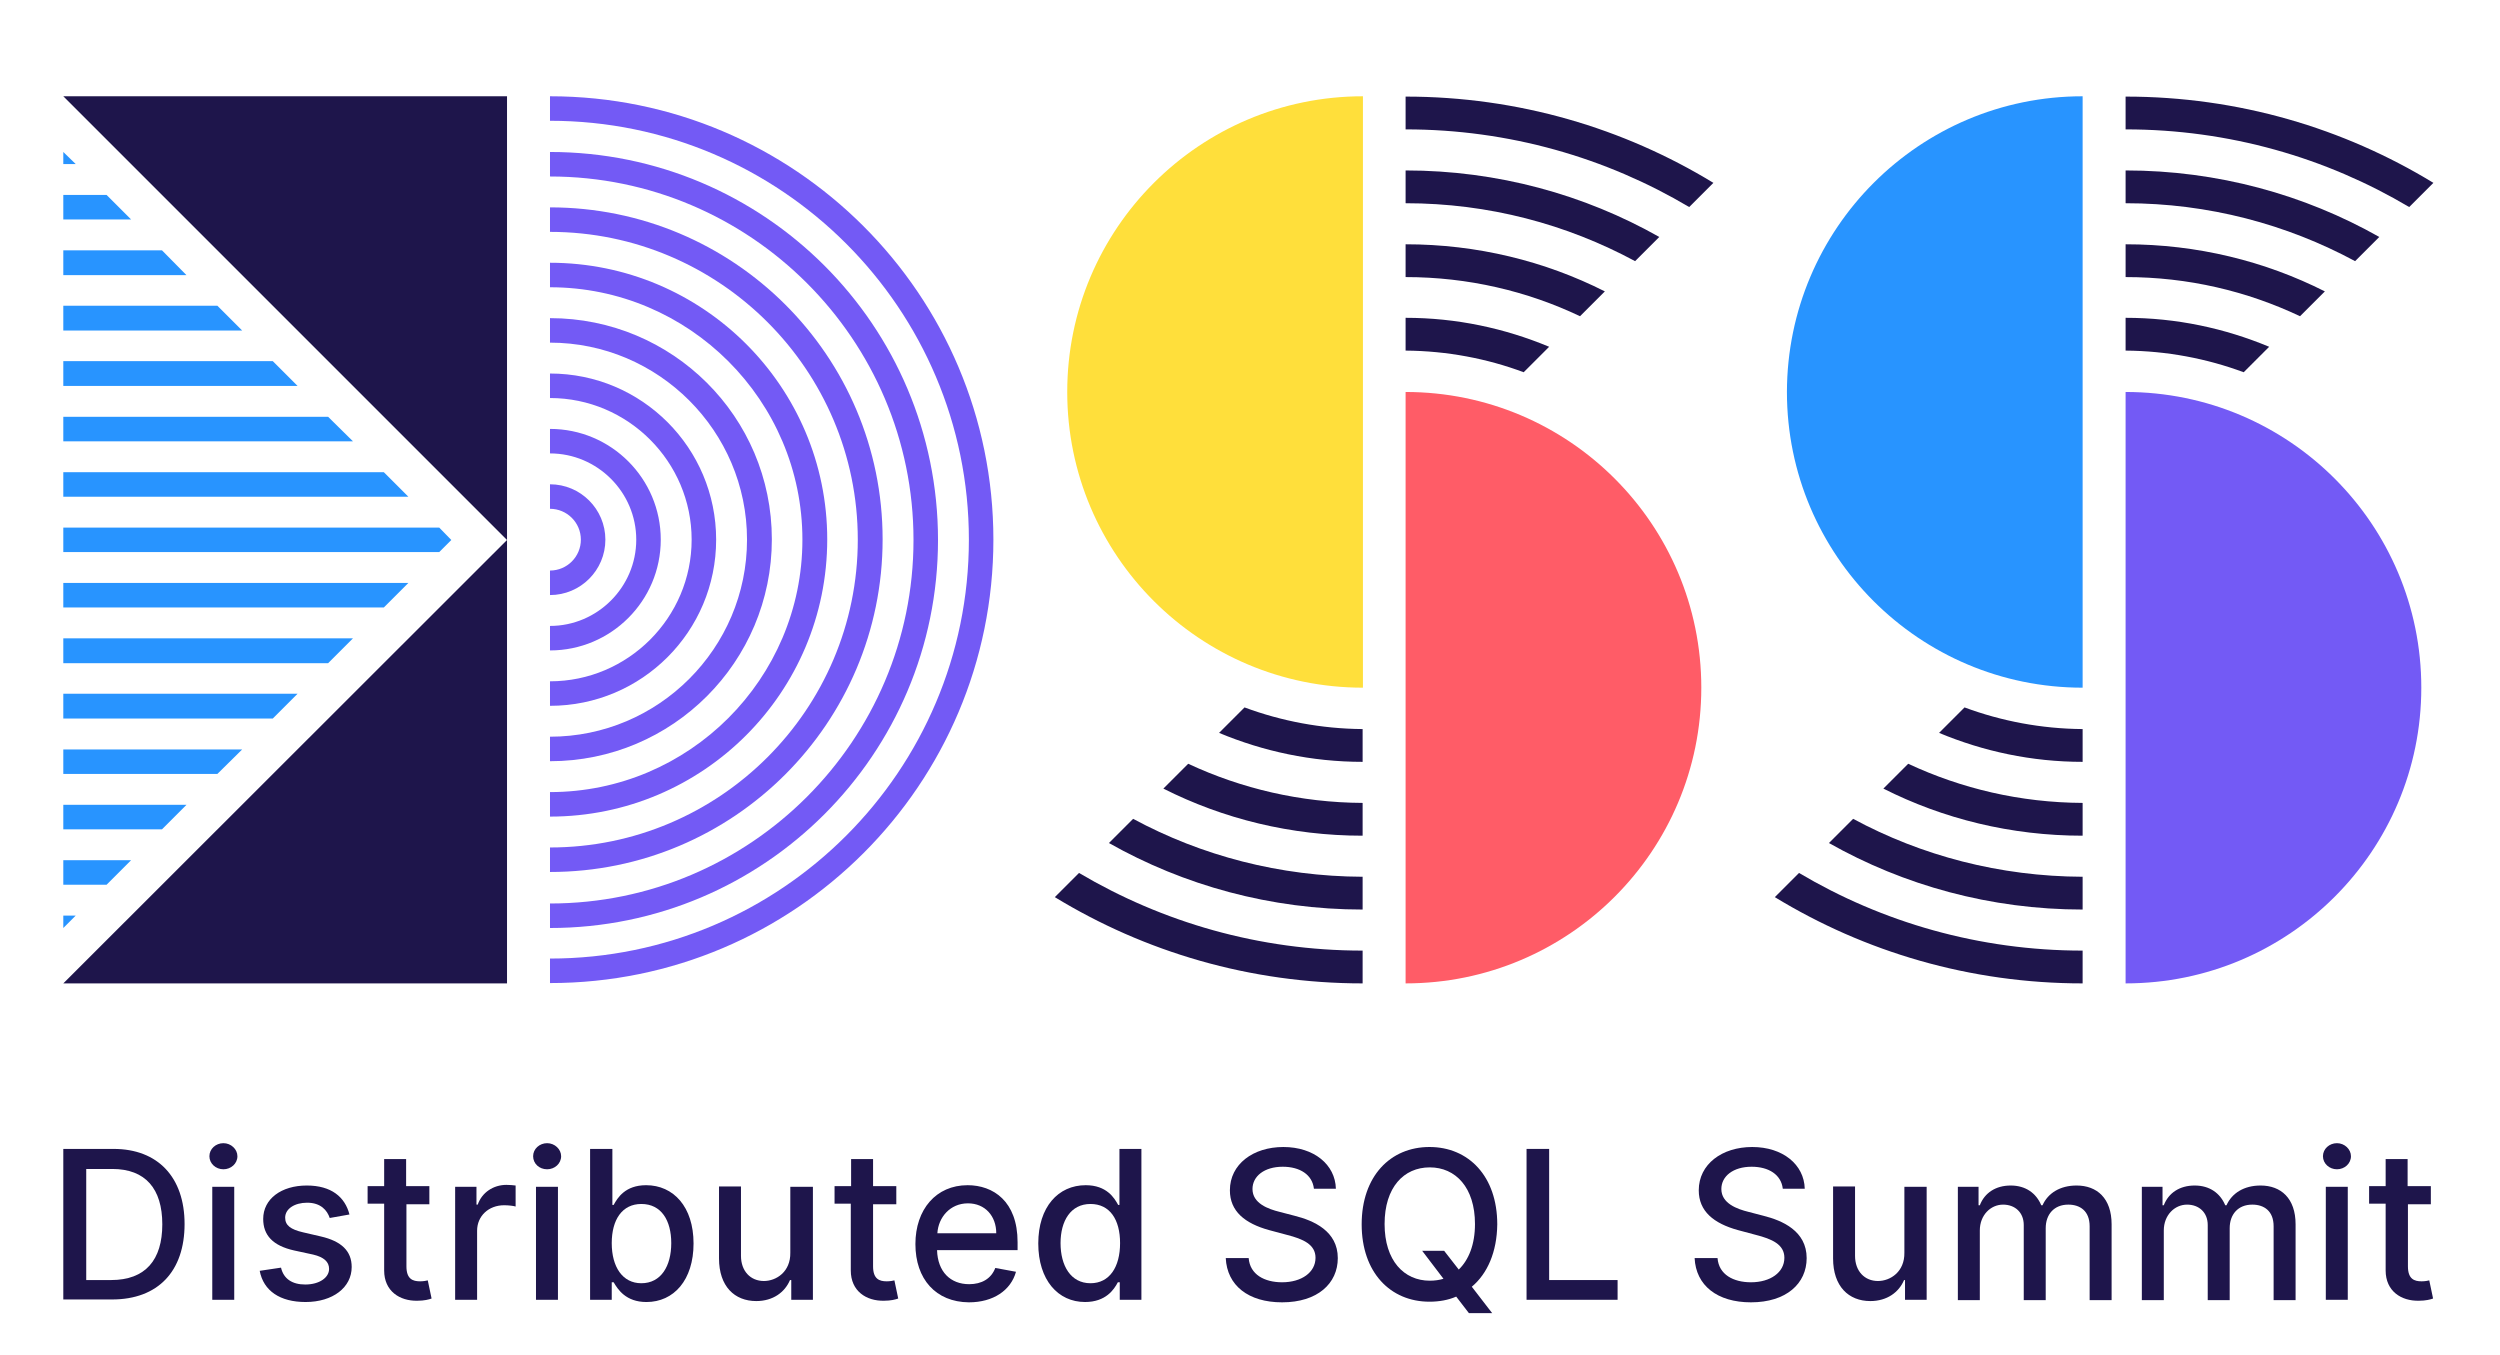
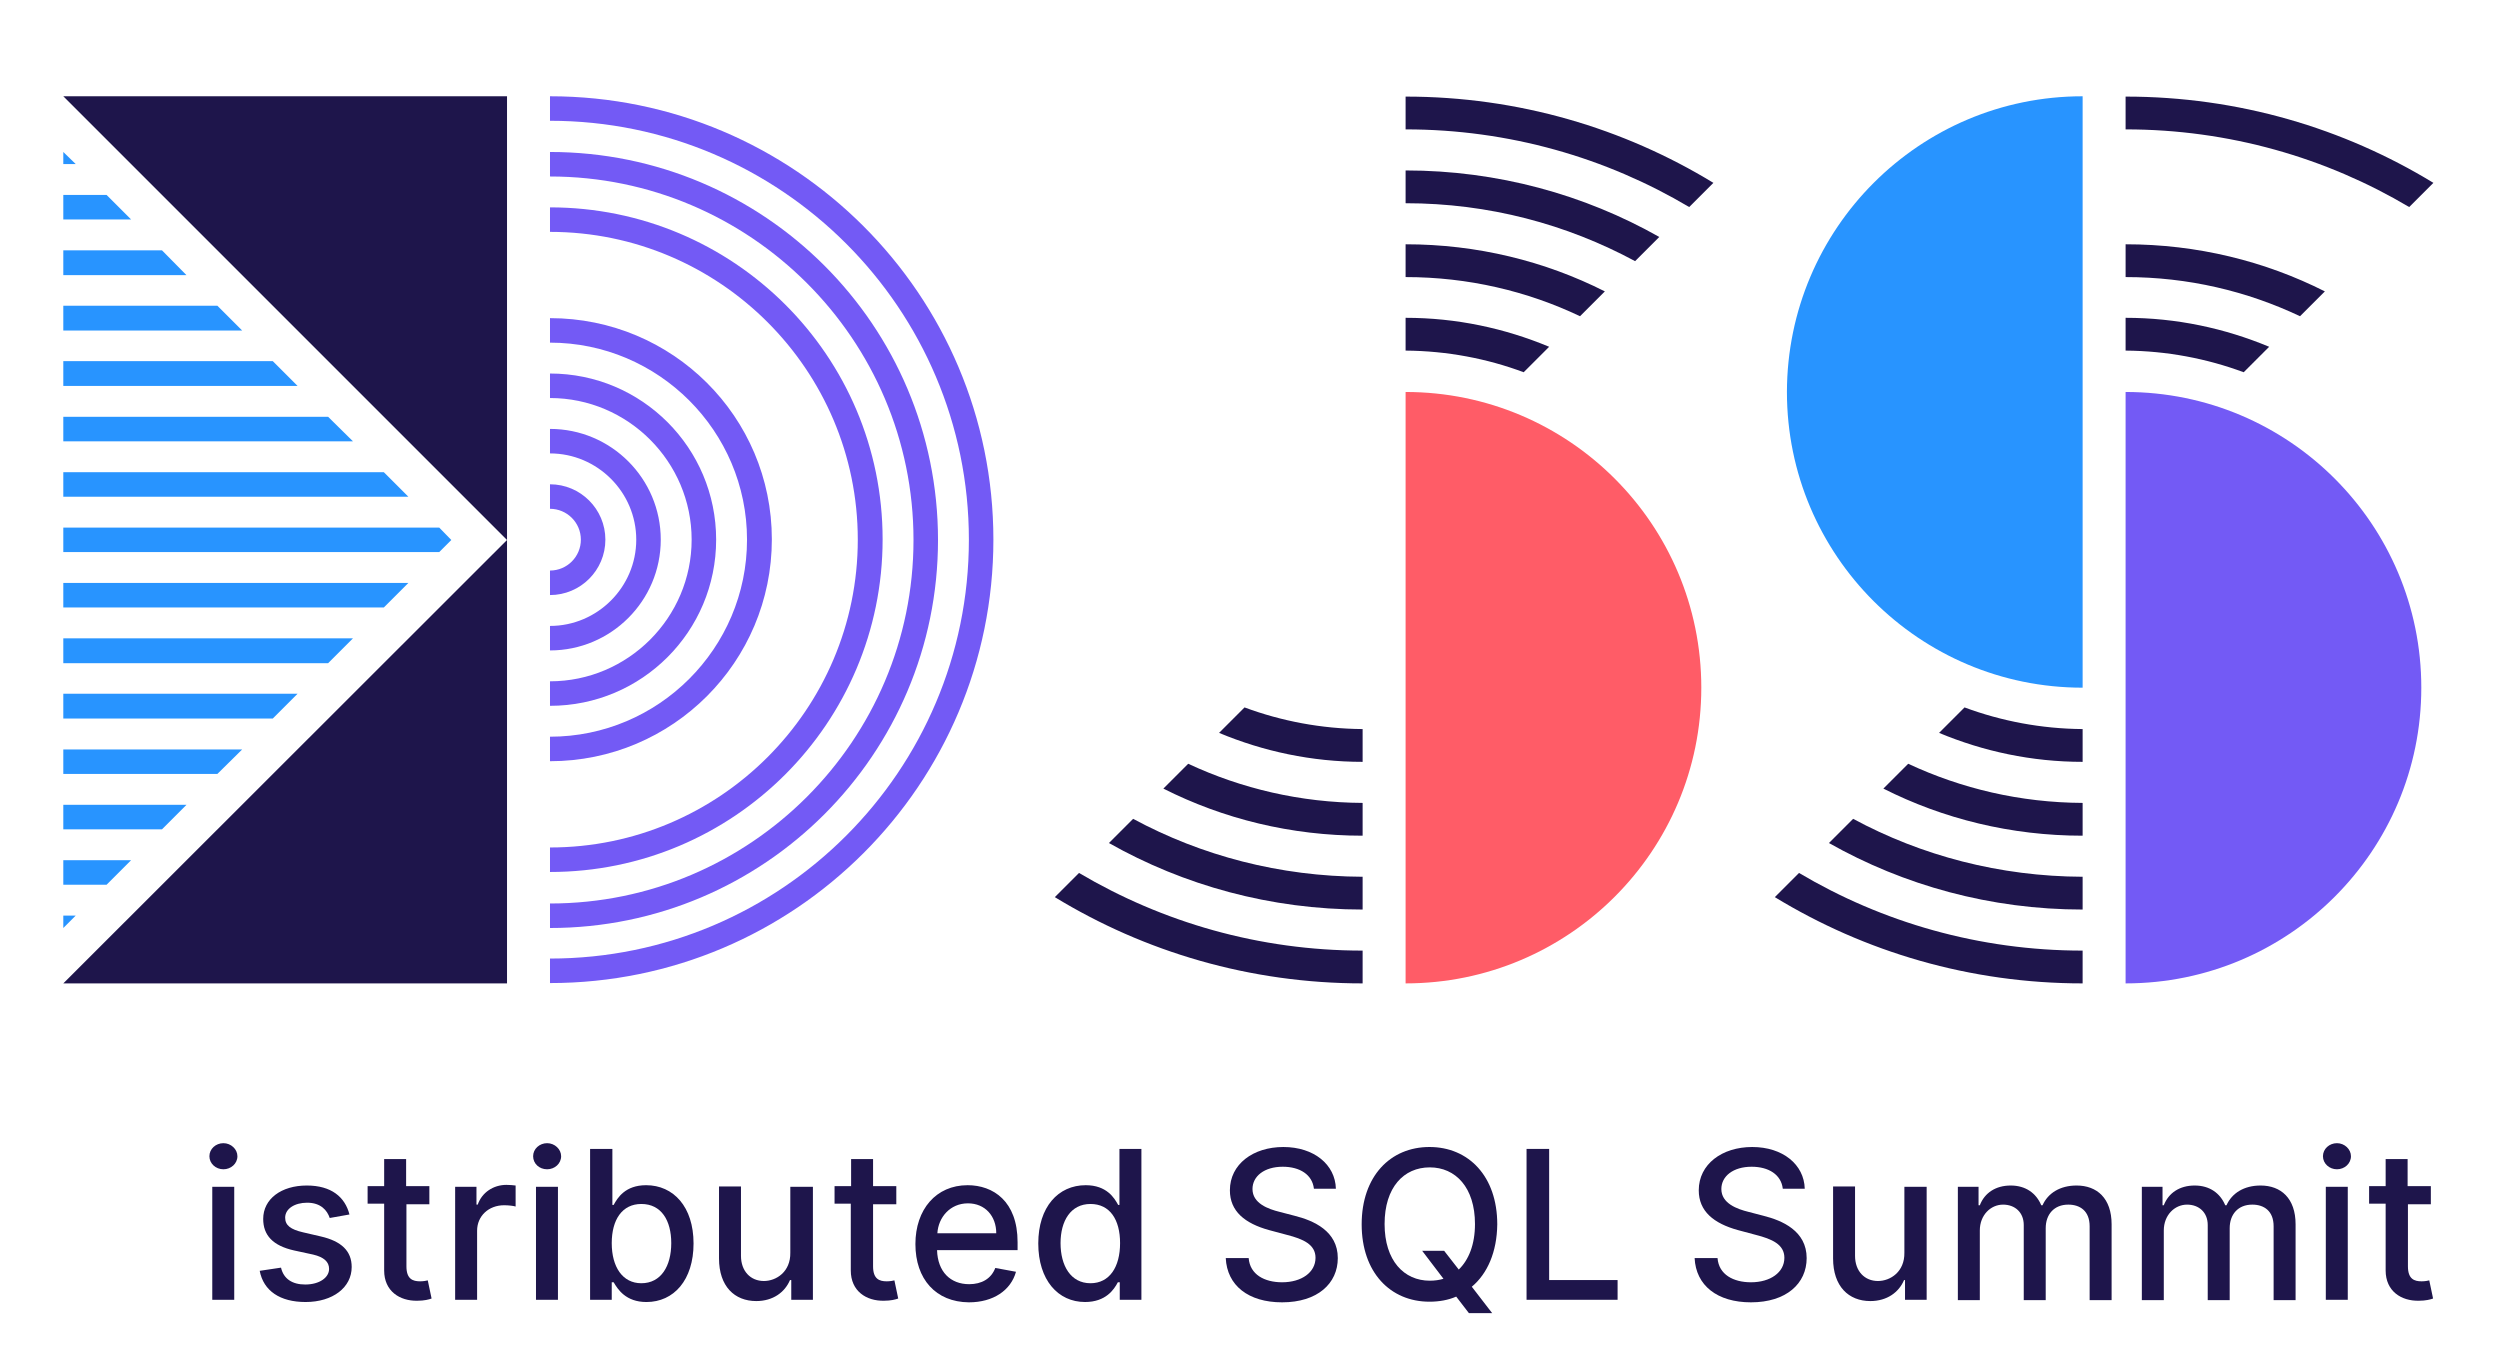
<svg xmlns="http://www.w3.org/2000/svg" version="1.1" id="Layer_1" x="0px" y="0px" width="517.474px" height="280.486px" viewBox="191.604 304.098 517.474 280.486" enable-background="new 191.604 304.098 517.474 280.486" xml:space="preserve">
  <g>
    <g>
-       <path fill="#1E154B" d="M204.707,573.141v-31.229h10.41c9.158,0,14.692,5.863,14.692,15.549c0,9.751-5.468,15.614-15.022,15.614    h-10.081V573.141z M214.59,569.056c7.116,0,10.608-4.15,10.608-11.53c0-7.379-3.492-11.464-10.344-11.464h-5.402v22.994H214.59z" />
      <path fill="#1E154B" d="M234.949,543.426c0-1.515,1.318-2.701,2.899-2.701c1.582,0,2.899,1.252,2.899,2.701    c0,1.516-1.317,2.701-2.899,2.701C236.267,546.127,234.949,544.941,234.949,543.426z M235.542,549.751h4.546v23.39h-4.546V549.751    z" />
      <path fill="#1E154B" d="M259.854,556.208c-0.527-1.581-1.845-3.163-4.678-3.163c-2.57,0-4.546,1.252-4.546,3.097    c0,1.582,1.12,2.438,3.69,3.031l3.689,0.856c4.283,0.988,6.391,3.03,6.391,6.325c0,4.217-3.887,7.247-9.554,7.247    c-5.271,0-8.697-2.306-9.487-6.457l4.414-0.658c0.527,2.306,2.306,3.492,5.007,3.492c2.965,0,4.941-1.45,4.941-3.229    c0-1.45-1.054-2.438-3.294-2.965l-3.953-0.856c-4.415-0.988-6.391-3.163-6.391-6.523c0-4.15,3.755-6.918,9.026-6.918    c5.073,0,7.906,2.372,8.829,5.996L259.854,556.208z" />
      <path fill="#1E154B" d="M280.542,553.375h-4.81v12.848c0,2.636,1.318,3.097,2.833,3.097c0.725,0,1.318-0.132,1.582-0.198    l0.791,3.756c-0.527,0.197-1.515,0.461-2.965,0.461c-3.624,0.066-6.852-1.977-6.852-6.259v-13.836h-3.426v-3.624h3.426v-5.6h4.546    v5.6h4.81v3.756H280.542z" />
      <path fill="#1E154B" d="M285.813,549.751h4.415v3.689h0.263c0.857-2.503,3.229-4.085,5.93-4.085c0.593,0,1.449,0.066,1.911,0.132    v4.349c-0.396-0.132-1.45-0.264-2.372-0.264c-3.229,0-5.6,2.24-5.6,5.271v14.297h-4.546V549.751z" />
      <path fill="#1E154B" d="M301.955,543.426c0-1.515,1.318-2.701,2.899-2.701s2.899,1.252,2.899,2.701    c0,1.516-1.318,2.701-2.899,2.701C303.207,546.127,301.955,544.941,301.955,543.426z M302.548,549.751h4.546v23.39h-4.546V549.751    z" />
      <path fill="#1E154B" d="M313.814,541.911h4.546v11.596h0.264c0.79-1.45,2.372-4.085,6.72-4.085c5.666,0,9.817,4.48,9.817,12.057    c0,7.577-4.085,12.123-9.751,12.123c-4.283,0-5.93-2.635-6.786-4.085h-0.396v3.624h-4.48v-31.229H313.814z M324.355,569.715    c4.085,0,6.193-3.559,6.193-8.302c0-4.678-2.042-8.104-6.193-8.104c-3.953,0-6.127,3.229-6.127,8.104    C318.229,566.354,320.469,569.715,324.355,569.715z" />
      <path fill="#1E154B" d="M355.322,549.751h4.546v23.39h-4.48v-4.085h-0.264c-1.054,2.504-3.491,4.349-6.983,4.349    c-4.48,0-7.709-3.031-7.709-8.829v-14.89h4.547v14.362c0,3.163,1.977,5.205,4.743,5.205c2.569,0,5.534-1.91,5.469-5.863v-13.639    H355.322z" />
      <path fill="#1E154B" d="M377.13,553.375h-4.81v12.848c0,2.636,1.318,3.097,2.833,3.097c0.726,0,1.318-0.132,1.582-0.198    l0.79,3.756c-0.526,0.197-1.515,0.461-2.965,0.461c-3.623,0.066-6.852-1.977-6.852-6.259v-13.836h-3.36v-3.624h3.426v-5.6h4.546    v5.6h4.81V553.375z" />
      <path fill="#1E154B" d="M381.084,561.61c0-7.182,4.282-12.188,10.805-12.188c5.271,0,10.344,3.294,10.344,11.793v1.647h-16.669    c0.132,4.48,2.768,7.05,6.654,7.05c2.57,0,4.547-1.12,5.403-3.36l4.282,0.791c-1.054,3.821-4.678,6.325-9.751,6.325    C385.3,573.602,381.084,568.858,381.084,561.61z M397.818,559.37c0-3.558-2.306-6.193-5.863-6.193    c-3.69,0-6.128,2.899-6.325,6.193H397.818z" />
      <path fill="#1E154B" d="M406.516,561.479c0-7.576,4.15-12.057,9.816-12.057c4.349,0,5.93,2.635,6.721,4.085h0.264v-11.596h4.546    v31.229h-4.48v-3.624h-0.395c-0.791,1.516-2.504,4.085-6.786,4.085C410.601,573.602,406.516,569.056,406.516,561.479z     M423.448,561.413c0-4.876-2.108-8.104-6.128-8.104c-4.085,0-6.193,3.492-6.193,8.104c0,4.678,2.108,8.302,6.193,8.302    C421.273,569.715,423.448,566.354,423.448,561.413z" />
      <path fill="#1E154B" d="M457.115,545.601c-3.821,0-6.259,1.977-6.259,4.611c0,2.965,3.229,4.151,5.666,4.744l3.031,0.791    c3.953,0.988,8.96,3.162,8.96,8.763c0,5.271-4.217,9.158-11.53,9.158c-6.983,0-11.397-3.492-11.661-9.158h4.743    c0.264,3.426,3.295,5.007,6.918,5.007c4.02,0,6.919-2.042,6.919-5.073c0-2.767-2.57-3.887-5.93-4.743l-3.69-0.988    c-5.007-1.384-8.104-3.888-8.104-8.236c0-5.402,4.81-8.96,11.068-8.96c6.325,0,10.739,3.623,10.871,8.631h-4.546    C463.243,547.247,460.674,545.601,457.115,545.601z" />
      <path fill="#1E154B" d="M496.252,570.439l4.217,5.469h-4.81l-2.636-3.427c-1.647,0.725-3.558,1.055-5.534,1.055    c-8.104,0-14.034-6.062-14.034-16.011c0-9.948,5.93-16.01,14.034-16.01c8.104,0,14.033,6.062,14.033,16.01    C501.457,563.258,499.48,567.738,496.252,570.439z M490.52,562.994l3.031,3.888c2.042-1.977,3.359-5.14,3.359-9.422    c0-7.577-4.019-11.728-9.355-11.728c-5.402,0-9.355,4.15-9.355,11.728s4.019,11.728,9.355,11.728c0.988,0,1.977-0.132,2.833-0.396    l-4.414-5.798H490.52L490.52,562.994z" />
      <path fill="#1E154B" d="M507.584,541.911h4.678v27.145h14.166v4.085h-18.844V541.911z" />
      <path fill="#1E154B" d="M554.165,545.601c-3.821,0-6.259,1.977-6.259,4.611c0,2.965,3.229,4.151,5.666,4.744l3.031,0.791    c3.953,0.988,8.96,3.162,8.96,8.763c0,5.271-4.217,9.158-11.53,9.158c-6.983,0-11.397-3.492-11.661-9.158h4.743    c0.264,3.426,3.295,5.007,6.918,5.007c4.02,0,6.918-2.042,6.918-5.073c0-2.767-2.569-3.887-5.93-4.743l-3.689-0.988    c-5.007-1.384-8.104-3.888-8.104-8.236c0-5.402,4.81-8.96,11.068-8.96c6.325,0,10.739,3.623,10.871,8.631h-4.546    C560.293,547.247,557.724,545.601,554.165,545.601z" />
      <path fill="#1E154B" d="M585.856,549.751h4.546v23.39h-4.479v-4.085h-0.198c-1.054,2.504-3.492,4.349-6.983,4.349    c-4.48,0-7.709-3.031-7.709-8.829v-14.89h4.546v14.362c0,3.163,1.977,5.205,4.744,5.205c2.569,0,5.534-1.91,5.469-5.863v-13.639    H585.856z" />
      <path fill="#1E154B" d="M596.794,549.751h4.348v3.821h0.264c0.988-2.569,3.295-4.085,6.392-4.085s5.271,1.581,6.324,4.085h0.264    c1.12-2.504,3.624-4.085,7.05-4.085c4.217,0,7.248,2.636,7.248,8.038v15.681h-4.547v-15.285c0-3.162-1.977-4.48-4.414-4.48    c-2.965,0-4.678,2.043-4.678,4.876v14.89h-4.546v-15.549c0-2.569-1.779-4.217-4.283-4.217c-2.569,0-4.81,2.175-4.81,5.337v14.429    h-4.546v-23.455H596.794z" />
      <path fill="#1E154B" d="M634.876,549.751h4.348v3.821h0.264c0.988-2.569,3.295-4.085,6.392-4.085s5.271,1.581,6.324,4.085h0.264    c1.12-2.504,3.624-4.085,7.05-4.085c4.217,0,7.248,2.636,7.248,8.038v15.681h-4.547v-15.285c0-3.162-1.977-4.48-4.414-4.48    c-2.965,0-4.678,2.043-4.678,4.876v14.89h-4.546v-15.549c0-2.569-1.779-4.217-4.283-4.217c-2.569,0-4.81,2.175-4.81,5.337v14.429    h-4.546v-23.455H634.876z" />
      <path fill="#1E154B" d="M672.431,543.426c0-1.515,1.317-2.701,2.898-2.701c1.582,0,2.899,1.252,2.899,2.701    c0,1.516-1.317,2.701-2.899,2.701C673.748,546.127,672.431,544.941,672.431,543.426z M673.023,549.751h4.546v23.39h-4.546V549.751    z" />
      <path fill="#1E154B" d="M694.832,553.375h-4.811v12.848c0,2.636,1.318,3.097,2.834,3.097c0.725,0,1.317-0.132,1.581-0.198    l0.79,3.756c-0.526,0.197-1.515,0.461-2.965,0.461c-3.623,0.066-6.852-1.977-6.852-6.259v-13.836h-3.426v-3.624h3.426v-5.6h4.546    v5.6h4.81v3.756H694.832z" />
    </g>
    <g>
      <polygon fill="#2894FF" points="207.277,338.06 204.707,338.06 204.707,335.556   " />
      <polygon fill="#2894FF" points="218.741,349.524 204.707,349.524 204.707,344.451 213.667,344.451   " />
      <polygon fill="#2894FF" points="230.205,361.054 204.707,361.054 204.707,355.915 225.132,355.915   " />
      <polygon fill="#2894FF" points="241.735,372.519 204.707,372.519 204.707,367.379 236.596,367.379   " />
      <polygon fill="#2894FF" points="253.199,383.982 204.707,383.982 204.707,378.843 248.06,378.843   " />
      <polygon fill="#2894FF" points="264.663,395.447 204.707,395.447 204.707,390.374 259.524,390.374   " />
      <polygon fill="#2894FF" points="276.127,406.911 204.707,406.911 204.707,401.838 271.054,401.838   " />
      <polygon fill="#2894FF" points="285.022,415.871 282.519,418.375 204.707,418.375 204.707,413.302 282.519,413.302   " />
      <polygon fill="#2894FF" points="276.127,424.766 271.054,429.839 204.707,429.839 204.707,424.766   " />
      <polygon fill="#2894FF" points="264.663,436.229 259.524,441.369 204.707,441.369 204.707,436.229   " />
      <polygon fill="#2894FF" points="253.199,447.694 248.06,452.833 204.707,452.833 204.707,447.694   " />
      <polygon fill="#2894FF" points="241.735,459.224 236.596,464.297 204.707,464.297 204.707,459.224   " />
      <polygon fill="#2894FF" points="230.205,470.688 225.132,475.762 204.707,475.762 204.707,470.688   " />
      <polygon fill="#2894FF" points="218.741,482.152 213.667,487.226 204.707,487.226 204.707,482.152   " />
      <polygon fill="#2894FF" points="207.277,493.616 204.707,496.186 204.707,493.616   " />
    </g>
    <polygon fill="#1E154B" points="296.552,415.871 204.707,324.026 296.552,324.026  " />
    <polygon fill="#1E154B" points="204.707,507.65 296.552,415.871 296.552,507.65  " />
    <g>
      <path fill="#735AF5" d="M305.447,324.026v5.073c47.833,0,86.706,38.873,86.706,86.706c0,47.833-38.873,86.705-86.706,86.705v5.073    c50.666,0,91.779-41.112,91.779-91.778C397.226,365.139,356.112,324.026,305.447,324.026z" />
      <path fill="#735AF5" d="M305.447,335.556v5.073c41.442,0,75.242,33.734,75.242,75.242c0,41.442-33.733,75.241-75.242,75.241v5.073    c44.341,0,80.315-35.974,80.315-80.314C385.762,371.464,349.788,335.556,305.447,335.556z" />
      <path fill="#735AF5" d="M305.447,347.021v5.073c35.117,0,63.711,28.594,63.711,63.712c0,35.117-28.595,63.711-63.711,63.711v5.073    c38.016,0,68.85-30.834,68.85-68.851C374.297,377.723,343.463,347.021,305.447,347.021z" />
-       <path fill="#735AF5" d="M305.447,358.485v5.073c28.792,0,52.248,23.456,52.248,52.248c0,28.792-23.456,52.247-52.248,52.247v5.073    c31.691,0,57.386-25.695,57.386-57.387C362.833,384.18,337.138,358.485,305.447,358.485z" />
      <path fill="#735AF5" d="M305.447,369.949v5.073c22.467,0,40.783,18.316,40.783,40.784c0,22.467-18.315,40.783-40.783,40.783v5.073    c25.366,0,45.922-20.557,45.922-45.923C351.369,390.374,330.813,369.949,305.447,369.949z" />
      <path fill="#735AF5" d="M305.447,381.413v5.073c16.142,0,29.319,13.177,29.319,29.319c0,16.142-13.177,29.318-29.319,29.318v5.073    c19.041,0,34.392-15.417,34.392-34.392C339.839,396.83,324.487,381.413,305.447,381.413z" />
      <path fill="#735AF5" d="M305.447,392.877v5.073c9.817,0,17.855,8.038,17.855,17.855c0,9.816-8.038,17.854-17.855,17.854v5.073    c12.65,0,22.928-10.278,22.928-22.928C328.375,403.155,318.097,392.877,305.447,392.877z" />
      <path fill="#735AF5" d="M305.447,404.341v5.073c3.492,0,6.391,2.833,6.391,6.392c0,3.491-2.833,6.391-6.391,6.391v5.073    c6.325,0,11.464-5.139,11.464-11.464S311.771,404.341,305.447,404.341z" />
    </g>
    <g>
      <path fill="#1E154B" d="M541.252,346.955l5.007-5.007c-18.579-11.333-40.388-17.855-63.711-17.855v6.786    C503.961,330.878,524.056,336.742,541.252,346.955z" />
      <path fill="#1E154B" d="M530.051,358.155l5.008-5.007c-15.483-8.763-33.47-13.77-52.511-13.77v6.786    C499.744,346.164,515.886,350.513,530.051,358.155z" />
      <path fill="#1E154B" d="M518.653,369.553l5.139-5.139c-12.387-6.259-26.42-9.751-41.244-9.751v6.787    C495.461,361.45,507.716,364.349,518.653,369.553z" />
      <path fill="#1E154B" d="M506.991,381.149l5.271-5.271c-9.158-3.821-19.172-5.996-29.714-5.996v6.786    C491.113,376.735,499.414,378.316,506.991,381.149z" />
    </g>
    <path fill="#FF5C67" d="M482.548,507.65V385.234c33.799,0,61.208,27.408,61.208,61.208   C543.756,480.241,516.347,507.65,482.548,507.65z" />
    <g>
      <path fill="#1E154B" d="M414.949,484.788l-5.008,5.007c18.58,11.332,40.388,17.855,63.712,17.855v-6.786    C452.24,500.864,432.211,495,414.949,484.788z" />
      <path fill="#1E154B" d="M426.149,473.587l-5.008,5.008c15.483,8.763,33.471,13.77,52.512,13.77v-6.786    C456.522,485.513,440.314,481.229,426.149,473.587z" />
      <path fill="#1E154B" d="M437.548,462.188l-5.14,5.14c12.387,6.259,26.421,9.751,41.245,9.751v-6.786    C460.806,470.227,448.551,467.328,437.548,462.188z" />
      <path fill="#1E154B" d="M449.209,450.527l-5.271,5.271c9.158,3.821,19.173,5.996,29.715,5.996v-6.786    C465.088,454.941,456.853,453.36,449.209,450.527z" />
    </g>
-     <path fill="#FFDF3B" d="M473.719,324.026v122.416c-33.799,0-61.208-27.409-61.208-61.208   C412.511,351.435,439.92,324.026,473.719,324.026z" />
    <g>
      <path fill="#1E154B" d="M690.285,346.955l5.008-5.007c-18.58-11.333-40.389-17.855-63.712-17.855v6.786    C652.994,330.878,673.089,336.742,690.285,346.955z" />
-       <path fill="#1E154B" d="M679.085,358.155l5.007-5.007c-15.482-8.763-33.47-13.77-52.511-13.77v6.786    C648.712,346.164,664.92,350.513,679.085,358.155z" />
      <path fill="#1E154B" d="M667.687,369.553l5.14-5.139c-12.387-6.259-26.421-9.751-41.245-9.751v6.787    C644.495,361.45,656.684,364.349,667.687,369.553z" />
      <path fill="#1E154B" d="M656.025,381.149l5.271-5.271c-9.158-3.821-19.173-5.996-29.715-5.996v6.786    C640.146,376.735,648.382,378.316,656.025,381.149z" />
    </g>
    <path fill="#735AF5" d="M631.581,507.65V385.234c33.8,0,61.208,27.408,61.208,61.208   C692.789,480.241,665.381,507.65,631.581,507.65z" />
    <g>
      <path fill="#1E154B" d="M563.982,484.788l-5.007,5.007c18.579,11.332,40.388,17.855,63.711,17.855v-6.786    C601.273,500.864,581.179,495,563.982,484.788z" />
      <path fill="#1E154B" d="M575.183,473.587l-5.007,5.008c15.483,8.763,33.47,13.77,52.511,13.77v-6.786    C605.557,485.513,589.349,481.229,575.183,473.587z" />
      <path fill="#1E154B" d="M586.581,462.188l-5.139,5.14c12.387,6.259,26.42,9.751,41.244,9.751v-6.786    C609.773,470.227,597.584,467.328,586.581,462.188z" />
      <path fill="#1E154B" d="M598.243,450.527l-5.271,5.271c9.158,3.821,19.172,5.996,29.714,5.996v-6.786    C614.121,454.941,605.886,453.36,598.243,450.527z" />
    </g>
    <path fill="#2894FF" d="M622.687,324.026v122.416c-33.799,0-61.208-27.409-61.208-61.208   C561.545,351.435,588.888,324.026,622.687,324.026z" />
  </g>
</svg>